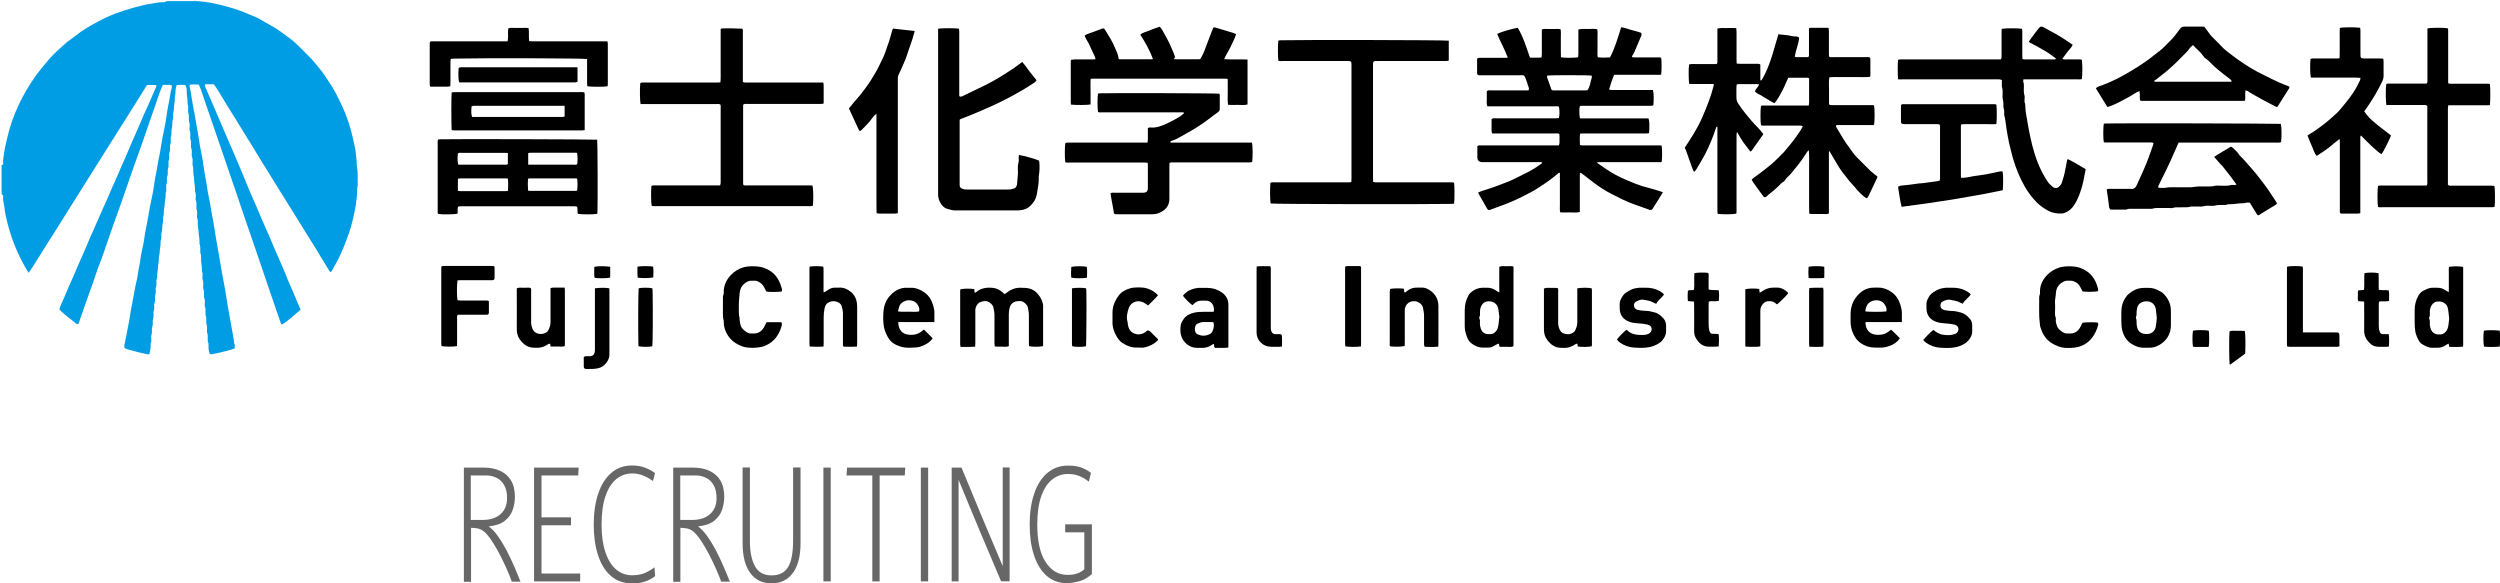
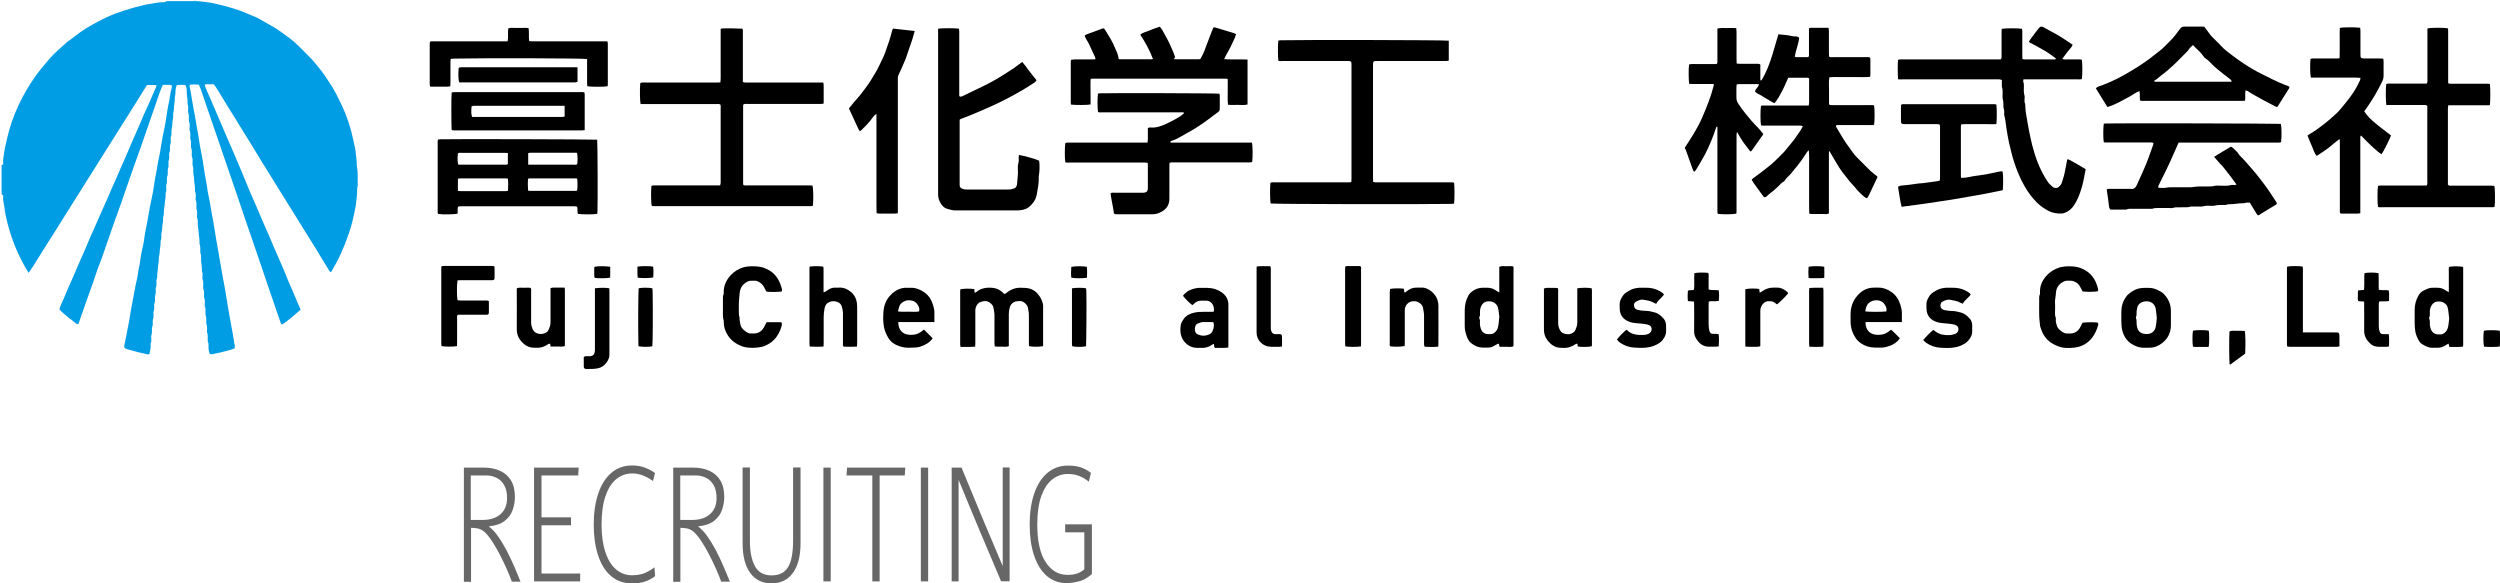
<svg xmlns="http://www.w3.org/2000/svg" id="_レイヤー_2" data-name="レイヤー 2" viewBox="0 0 188.09 43.89">
  <defs>
    <style>
      .cls-1 {
        fill: #000;
      }

      .cls-1, .cls-2, .cls-3 {
        stroke-width: 0px;
      }

      .cls-2 {
        fill: #676767;
      }

      .cls-3 {
        fill: #009ce4;
      }
    </style>
  </defs>
  <g id="_レイヤー_2-2" data-name="レイヤー 2">
    <g>
      <path class="cls-3" d="M14.6,0c.03.07.09.07.15.08.24.02.48.03.71.07.24.03.47.07.7.12.64.14,1.27.31,1.89.53.31.11.61.25.91.37.15.06.3.12.44.19.38.21.76.43,1.14.65.47.26.88.61,1.32.92.19.14.37.3.54.47.31.31.63.61.93.93.25.25.46.52.68.79.33.4.61.83.89,1.27.14.22.27.44.39.67.21.43.43.85.62,1.3.21.51.39,1.04.53,1.58.11.41.19.83.28,1.24.05.2.04.41.08.62.05.29.02.58.07.86.08.42.02.84.05,1.25-.08.27-.03.56-.07.83-.04.32-.06.65-.13.97-.12.62-.26,1.24-.47,1.84-.18.53-.38,1.04-.61,1.55-.21.48-.48.92-.74,1.39-.05-.05-.11-.07-.13-.12-.35-.58-.7-1.16-1.05-1.73-.21-.35-.43-.69-.65-1.04-.3-.49-.6-.98-.91-1.47-.21-.34-.42-.68-.63-1.01-.21-.34-.42-.68-.63-1.01-.21-.35-.43-.69-.64-1.04-.19-.3-.38-.61-.57-.91-.23-.37-.45-.75-.68-1.12-.21-.34-.42-.68-.63-1.02-.21-.35-.43-.69-.64-1.04-.19-.3-.38-.61-.57-.91-.23-.37-.45-.75-.68-1.12-.09-.14-.18-.29-.27-.43-.04-.06-.1-.12-.14-.18-.2,0-.39,0-.58,0-.03,0-.05.02-.1.03.01.05.03.09.04.14.02.05.03.1.05.14.21.49.43.98.64,1.48.24.57.49,1.13.73,1.7.24.56.48,1.12.72,1.67.24.56.48,1.11.71,1.67.18.44.36.88.54,1.32.15.35.31.69.46,1.04.15.35.29.7.44,1.04.15.35.31.69.46,1.04.15.35.29.7.44,1.04.08.18.16.36.24.55.27.62.55,1.24.79,1.87.09.22.2.44.29.66.14.34.28.68.43,1.02.08.18.16.36.24.55-.45.4-.9.78-1.37,1.11-.09,0-.11-.07-.14-.14-.29-.86-.59-1.73-.89-2.59-.28-.81-.55-1.62-.82-2.42-.31-.9-.62-1.8-.93-2.7-.28-.83-.56-1.65-.84-2.48-.28-.82-.56-1.63-.84-2.45-.28-.81-.55-1.62-.83-2.42-.28-.83-.56-1.65-.85-2.48-.04-.12-.1-.24-.15-.36-.23-.03-.45-.01-.68,0,0,.07-.03.13-.01.18.08.31.12.62.17.93.04.25.09.51.13.76.03.16.08.33.1.49.04.33.11.66.17.99.08.41.13.82.2,1.23.07.39.15.77.22,1.16.05.29.09.59.13.88.02.12.04.23.06.35.08.36.13.72.18,1.08.04.26.11.52.16.78.05.28.09.57.14.85.03.18.07.35.1.52.05.28.1.57.14.85.03.17.05.33.08.5.05.3.11.6.16.9.06.37.13.74.19,1.11.04.21.07.43.11.64.07.39.15.78.22,1.17.05.28.1.57.14.85.03.17.05.33.08.5.05.3.1.6.16.9.07.39.14.78.21,1.17.03.18.06.35.09.53,0,.06,0,.12.03.18.04.11.03.21.02.34-.14.05-.28.11-.42.14-.42.12-.84.22-1.27.3-.06.01-.12,0-.18-.01-.08-.19-.11-.38-.1-.59,0-.11.01-.22-.04-.32-.03-.06-.02-.14-.02-.21,0-.17.02-.34-.05-.5-.02-.05,0-.12,0-.18,0-.16.01-.32-.05-.47-.03-.07,0-.16-.01-.24,0-.14.01-.28-.05-.41-.02-.05-.01-.12-.01-.18,0-.17.02-.34-.05-.5-.02-.05,0-.12,0-.18,0-.16.02-.32-.05-.47-.03-.06,0-.14-.01-.21,0-.15.02-.3-.05-.44-.03-.06-.01-.14-.01-.21,0-.18.02-.36-.05-.53-.03-.06,0-.14,0-.21,0-.12.02-.24-.04-.35,0-.02-.01-.04-.01-.06.03-.32-.08-.63-.06-.95,0-.13.02-.26-.05-.38-.02-.03-.01-.08-.01-.12,0-.2.02-.4-.06-.59.03-.32-.07-.63-.07-.95,0-.1-.03-.2-.04-.29,0-.07-.02-.14-.02-.21,0-.17.02-.34-.05-.5-.03-.06,0-.14,0-.21,0-.15.02-.3-.05-.44-.02-.04,0-.1,0-.15,0-.18.02-.36-.05-.53-.03-.07,0-.16,0-.24,0-.13.02-.26-.05-.38,0-.02-.01-.04-.01-.06.03-.32-.07-.63-.07-.95,0-.1-.03-.2-.04-.29,0-.07-.02-.14-.02-.21,0-.17.02-.34-.05-.5-.02-.05,0-.12,0-.18,0-.16.02-.32-.05-.47-.03-.06,0-.14-.01-.21,0-.15.02-.3-.05-.44-.02-.05-.01-.12-.01-.18,0-.17.02-.34-.05-.5-.02-.05,0-.12,0-.18,0-.16.01-.32-.05-.47-.03-.06,0-.14,0-.21,0-.15.02-.3-.05-.44-.02-.05,0-.12-.01-.18,0-.17.01-.34-.05-.5-.03-.08,0-.18,0-.27,0-.12.01-.24-.04-.35,0-.02-.01-.04-.01-.06.03-.32-.08-.63-.06-.95,0-.15-.02-.3-.11-.44-.21-.03-.43-.01-.64,0-.08.21-.11.4-.1.6,0,.08-.02.16-.03.24,0,.03-.03.06-.02.09.03.29-.07.57-.07.86,0,.09-.02.18-.03.26,0,.03-.02.06-.02.09.03.3-.08.59-.07.89,0,.07-.02.14-.03.21,0,.07-.03.14-.03.21,0,.16.02.32-.05.47-.02.04,0,.1,0,.15,0,.15.01.3-.05.44-.02.05,0,.12-.01.18,0,.14.02.28-.05.41-.02.04-.01.1-.01.15,0,.16.02.32-.05.47-.02.04,0,.1,0,.15,0,.15.01.3-.05.44-.02.05,0,.12-.01.18,0,.14.02.28-.05.41-.02.04-.01.1-.01.15,0,.16.01.32-.05.47-.02.06,0,.14,0,.21,0,.12.02.24-.04.35,0,.02-.01.04-.01.06.03.29-.07.57-.07.86,0,.09-.02.18-.04.26,0,.05-.02.1-.02.15,0,.18.01.36-.06.53.03.29-.07.57-.07.86,0,.09-.02.18-.04.26,0,.05-.02.1-.02.15,0,.18.02.36-.06.53.03.29-.07.57-.07.86,0,.09-.02.18-.04.26,0,.03-.02.06-.02.09.03.28-.07.55-.07.83,0,.15-.04.29-.05.44-.01.14.02.28-.05.41-.02.04-.01.1-.01.15,0,.16.02.32-.05.47-.02.04,0,.1,0,.15,0,.15.01.3-.05.44-.02.05,0,.12-.01.18,0,.14.02.28-.05.41-.02.04-.01.1-.01.15,0,.16.02.32-.05.47-.02.04,0,.1,0,.15,0,.15.01.3-.05.44-.02.05,0,.12-.01.18,0,.14.02.28-.05.41-.02.04-.01.1-.01.15,0,.16.01.32-.05.47-.02.06,0,.14,0,.21,0,.12.02.24-.04.35-.02.03-.02.08-.01.12.02.24-.04.47-.09.72-.03,0-.07.02-.11.02-.53-.11-1.06-.24-1.58-.4-.2-.06-.23-.13-.19-.33.06-.27.11-.54.17-.81.06-.3.1-.6.17-.9.06-.28.09-.57.14-.85.02-.11.04-.21.06-.32.08-.45.18-.89.25-1.34.06-.37.18-.73.22-1.1.05-.39.16-.78.2-1.17.04-.37.15-.74.22-1.1.05-.28.08-.57.13-.85.04-.23.09-.47.14-.7.06-.3.11-.6.16-.9.02-.12.04-.23.06-.35.08-.37.16-.73.23-1.1.05-.28.09-.57.13-.85.02-.12.04-.23.06-.35.06-.33.14-.66.18-.99.03-.23.1-.46.14-.7.05-.29.1-.58.15-.88.02-.12.04-.23.06-.35.07-.37.16-.73.22-1.1.05-.28.09-.57.13-.85.02-.12.04-.23.06-.35.07-.33.14-.66.18-.99.02-.15.07-.29.1-.43.01-.06,0-.12,0-.19-.22-.06-.44-.02-.67-.03-.07.17-.15.33-.21.5-.22.64-.44,1.28-.66,1.91-.24.7-.49,1.41-.73,2.11-.23.66-.47,1.31-.7,1.96-.27.77-.53,1.54-.8,2.31-.23.66-.47,1.31-.7,1.96-.27.77-.53,1.54-.8,2.31-.1.28-.22.55-.32.83-.1.29-.19.58-.29.87-.2.57-.41,1.14-.61,1.71-.18.51-.35,1.01-.53,1.52-.09.03-.17-.02-.22-.07-.21-.19-.46-.34-.68-.54-.18-.16-.37-.3-.53-.49.03-.1.05-.2.09-.29.09-.22.2-.44.29-.65.1-.23.19-.46.29-.69.1-.22.2-.44.29-.65.19-.44.38-.88.57-1.32.09-.21.19-.42.28-.63.19-.43.37-.86.55-1.29.1-.22.2-.44.29-.65.2-.46.41-.93.61-1.39.1-.23.21-.45.31-.68.1-.22.18-.44.28-.66.1-.24.21-.47.32-.71.18-.41.35-.82.53-1.23.1-.22.2-.43.29-.65.19-.43.37-.86.55-1.29.1-.22.2-.43.29-.65.18-.42.36-.84.54-1.26.1-.23.21-.45.31-.68.21-.47.41-.95.62-1.42,0-.01,0-.04,0-.06-.02,0-.05-.03-.08-.03-.21,0-.42,0-.63,0-.28.45-.55.89-.83,1.33-.34.54-.68,1.08-1.02,1.62s-.68,1.08-1.02,1.62-.68,1.08-1.02,1.62c-.34.55-.69,1.1-1.03,1.64-.34.54-.68,1.08-1.02,1.62-.41.65-.81,1.3-1.22,1.95-.19.29-.38.58-.56.88-.29.46-.58.93-.87,1.39-.09.15-.2.29-.32.46-.1-.17-.19-.31-.27-.45-.11-.19-.21-.38-.31-.58-.09-.19-.18-.38-.27-.57-.07-.15-.14-.31-.2-.47-.24-.63-.45-1.27-.6-1.93-.06-.27-.13-.54-.15-.82-.02-.21-.08-.41-.11-.61-.02-.11,0-.22,0-.33,0-.09-.05-.12-.12-.14v-2.22c.1.02.13-.03.12-.11-.03-.27.04-.54.07-.8.05-.37.15-.74.23-1.1.19-.85.48-1.68.85-2.47.35-.75.76-1.46,1.24-2.14.33-.47.71-.91,1.08-1.35.4-.46.87-.85,1.32-1.26.01-.01.03-.03.05-.04.2-.15.41-.28.6-.44.52-.43,1.1-.75,1.69-1.07.46-.25.93-.46,1.41-.64.41-.15.83-.28,1.25-.4.47-.13.93-.25,1.42-.32.28-.04.56-.11.85-.1.05,0,.1,0,.15-.02.02,0,.04-.04.05-.06.74,0,1.48,0,2.22,0Z" />
-       <path class="cls-1" d="M118.9,8.91c.87,0,1.73,0,2.59,0,.85,0,1.7,0,2.54,0,.07.2.08.59.04,1.1-.05.01-.1.03-.16.03-.09,0-.18,0-.27,0-1.47,0-2.94,0-4.42,0-.11,0-.22,0-.34.01-.04.29-.02.57-.01.86.07.01.12.02.18.03.09,0,.18,0,.27,0,1.78,0,3.57,0,5.35,0,.12,0,.24-.02.35.03.04.26.04.95,0,1.21-.1.04-.21.02-.32.02-1.41,0-2.82,0-4.24,0-.09,0-.19-.02-.32.04.14.1.25.17.36.25.47.33.94.63,1.46.87.67.3,1.34.6,2.06.77.33.08.65.19.97.29.04.01.07.03.12.05-.1.16-.18.3-.27.44-.14.23-.29.45-.43.68-.03.04-.05.09-.08.13-.06.08-.14.1-.24.06-.41-.15-.82-.29-1.23-.44-.55-.2-1.08-.47-1.6-.74-.5-.25-.96-.56-1.41-.9-.31-.23-.61-.47-.91-.7-.1.02-.08.09-.08.15,0,.51,0,1.02,0,1.53,0,.33,0,.66,0,.99v.28c-.26.07-.51.03-.76.03-.24,0-.48.02-.72-.01-.04-.18-.02-.35-.02-.52,0-.16,0-.32,0-.48v-.99c0-.17,0-.34,0-.51,0-.16,0-.31,0-.47-.04,0-.07,0-.08,0-.48.42-1,.78-1.54,1.13-.4.26-.83.48-1.26.69-.58.29-1.18.54-1.79.75-.19.07-.37.14-.56.21-.14.05-.18.03-.25-.09-.22-.38-.44-.76-.65-1.14,0-.01,0-.04,0-.08.08-.03.17-.07.26-.1.39-.13.78-.24,1.16-.39.49-.19.99-.36,1.46-.61.29-.15.59-.29.88-.44.36-.19.7-.41,1.03-.65,0,0,0-.02.01-.04-.02-.01-.05-.03-.07-.04-.09,0-.18,0-.27,0-1.38,0-2.76,0-4.15,0q-.39,0-.39-.38c0-.28,0-.56,0-.83.12-.08.23-.05.34-.05.98,0,1.96,0,2.94,0,.84,0,1.68,0,2.52,0h.33c.08-.15.04-.31.05-.45,0-.14.01-.28-.01-.41-.12-.07-.23-.04-.34-.04-1.45,0-2.9,0-4.36,0-.12,0-.24,0-.36,0-.07-.19-.03-.37-.04-.55,0-.18,0-.36,0-.53.12-.09.23-.06.34-.06,1.15,0,2.3,0,3.45,0,.34,0,.68,0,1.02,0,.09,0,.18-.01.26-.02.05-.25.05-.59,0-.85-.1-.06-.21-.03-.32-.03-1.14,0-2.28,0-3.42,0-.45,0-.9,0-1.35,0h-.3c-.08-.2-.03-.39-.04-.58,0-.19,0-.38,0-.56.11-.1.23-.06.33-.06.83,0,1.66,0,2.49,0,.11,0,.22,0,.31,0,.1-.15-.01-.27-.04-.39-.03-.13-.07-.25-.12-.37-.05-.12-.06-.25-.18-.36-.09-.04-.2-.02-.31-.02-.93,0-1.86,0-2.79,0-.09,0-.18,0-.27,0-.09,0-.15-.06-.15-.16,0-.37,0-.74,0-1.09.09-.08.19-.06.28-.06.57,0,1.14,0,1.71,0,.1,0,.2,0,.32-.01-.23-.63-.56-1.19-.8-1.79.24-.13,1.06-.38,1.55-.46.42.7.65,1.48.92,2.25.22,0,.42,0,.62,0,.08,0,.16-.01.25-.02,0-.09.02-.17.02-.24,0-.52,0-1.04,0-1.56,0-.1,0-.2,0-.3.17-.07.33-.04.49-.04.15,0,.3,0,.45,0,.16,0,.32-.02.47.02.04.2.02.38.02.56,0,.17,0,.34,0,.51,0,.18,0,.36,0,.54,0,.17,0,.34.01.5.25.05.99.05,1.29,0,0-.07.02-.15.02-.23,0-.52,0-1.04,0-1.56v-.3c.25-.07.49-.04.73-.04.23,0,.46-.03.69.02.04.19.02.37.02.54,0,.17,0,.34,0,.51,0,.18,0,.36,0,.54,0,.17-.02.34.02.52.31.04.6.02.92.01.38-.72.59-1.49.84-2.27.28.04.53.14.78.21.25.07.5.12.74.22,0,.08.02.14,0,.19-.12.29-.25.59-.37.88-.1.23-.18.46-.33.67,0,.01,0,.04,0,.08.06,0,.13.02.19.02.57,0,1.14,0,1.71,0,.1,0,.2-.02.29.03.04.24.04.99,0,1.26-.1.03-.21.02-.32.02-.96,0-1.92,0-2.88,0-.11,0-.22,0-.34,0-.16.37-.27.74-.38,1.11.23.06.45.02.67.03.22,0,.44,0,.66,0h.66c.22,0,.44,0,.66,0,.22,0,.44,0,.65,0,.06.21.08.71.03,1.16-.05,0-.11.03-.16.03-.09,0-.18,0-.27,0-1.59,0-3.18,0-4.78,0-.11,0-.22-.01-.32.02-.05.23-.05.55,0,.88ZM116.4,5.69s-.01.1,0,.14c.1.29.2.58.31.87.02.06.07.1.14.1.06,0,.12,0,.18,0,.73,0,1.46,0,2.19,0,.07,0,.14,0,.21-.01.22-.29.22-.64.33-.96.01-.04,0-.1-.01-.14-.23-.04-3.03-.05-3.34,0Z" />
      <path class="cls-1" d="M132.04,6.88c.04-.2.25-.31.3-.53-.14-.04-.28-.02-.42-.02-.14,0-.28,0-.42,0-.14,0-.28,0-.42,0-.14,0-.28-.02-.42.03,0,.08-.02.15-.02.22,0,.25,0,.5,0,.75,0,.17.04.32.13.45.17.27.36.53.56.77.29.36.58.71.91,1.03.15.15.28.33.43.51-.29.42-.59.84-.89,1.26-.02.02-.05.03-.09.05-.18-.24-.37-.47-.54-.71-.16-.23-.3-.48-.46-.76-.05.11-.03.19-.04.26,0,.08,0,.16,0,.24v4.93c0,.08,0,.16,0,.24,0,.08,0,.16,0,.24,0,.08,0,.16-.01.23-.22.06-.99.07-1.4.02-.01-.05-.03-.11-.03-.16,0-.09,0-.18,0-.27,0-1.93,0-3.87,0-5.8,0-.11,0-.22,0-.33-.1,0-.1.06-.11.11-.23.69-.5,1.36-.84,2.01-.2.37-.42.72-.63,1.08-.04.07-.1.12-.14.19-.1-.03-.11-.11-.14-.19-.17-.47-.33-.93-.5-1.4-.02-.07-.06-.13-.1-.21.48-.73.97-1.47,1.32-2.29.35-.8.67-1.61.88-2.46-.05-.08-.13-.05-.19-.05-.46,0-.92,0-1.38,0-.1,0-.2,0-.29-.01-.05-.24-.06-1.17-.01-1.46.22-.06.45-.02.68-.03.24,0,.48,0,.72,0h.67c.09-.1.06-.19.06-.28,0-.68,0-1.36,0-2.04,0-.11,0-.22,0-.35.25-.07.49-.03.72-.04.23,0,.46-.02.7.01,0,.1.02.19.02.28,0,.69,0,1.38,0,2.07,0,.1,0,.2.01.31.09,0,.17.02.24.02.41,0,.82,0,1.23,0,.1,0,.2-.02.31.05,0,.39,0,.8,0,1.19.07.03.09,0,.11-.04.35-.57.58-1.2.78-1.83.16-.52.31-1.04.47-1.59.16.02.33.03.51.05.18.02.36.04.53.09.17.05.37-.04.52.12-.04.48-.25.92-.33,1.42.03.01.06.04.1.04.31,0,.62,0,.91,0,.08-.08.06-.16.06-.24,0-.54,0-1.08,0-1.62,0-.1,0-.2,0-.3.05-.02.08-.05.12-.05.43,0,.86,0,1.29,0,.02,0,.04.02.07.03,0,.07.02.14.02.22,0,.54,0,1.08,0,1.62,0,.1,0,.2.01.3.11.06.22.04.33.04.81,0,1.62,0,2.43,0,.11,0,.22-.03.33.04,0,.04.02.07.02.11,0,.41,0,.82,0,1.23,0,.03-.02.06-.03.1-.34.04-.68.01-1.01.02-.34,0-.68,0-1.02,0-.34,0-.68-.02-1.03.02-.05.34-.02.68-.02,1.02,0,.34,0,.68,0,1.02.12.07.23.05.34.05.91,0,1.82,0,2.73,0,.11,0,.22-.02.32.03.05.24.05,1.16,0,1.44-.09.05-.19.03-.29.03-.75,0-1.5,0-2.25,0-.1,0-.2,0-.29,0-.07.09-.02.15.02.21.14.24.29.48.43.72.22.38.49.72.74,1.08.1.14.2.27.32.39.35.36.7.71,1.06,1.06.16.15.34.27.5.4,0,.03.02.05.01.07-.22.47-.44.94-.67,1.41-.03.06-.07.11-.11.17-.16-.06-.27-.15-.38-.26-.13-.14-.28-.26-.4-.41-.21-.27-.46-.5-.66-.77-.24-.31-.49-.6-.69-.93-.2-.32-.38-.65-.58-.98-.04-.07-.08-.13-.11-.19-.03,0-.04,0-.05.02,0,0,0,.02,0,.03,0,0,0,.02,0,.03,0,.02,0,.04,0,.06,0,1.48,0,2.96,0,4.45,0,0,0,.02,0,.03,0,0,0,.02,0,.03,0,0,0,.02-.03.05-.14.05-.3.02-.45.02-.17,0-.34,0-.51,0-.16,0-.32.02-.49-.03-.02-.41,0-.8-.01-1.2,0-.39,0-.78,0-1.17s0-.8,0-1.2c0-.39.02-.77-.02-1.2-.06.06-.11.09-.13.13-.23.36-.47.72-.74,1.05-.17.21-.34.41-.51.62-.14.17-.33.29-.44.49-.02.03-.05.07-.08.08-.15.07-.25.2-.36.31-.24.24-.5.46-.77.66-.06.04-.1.1-.15.14-.1.08-.18.08-.25-.02-.06-.08-.12-.16-.18-.24-.2-.27-.39-.55-.59-.82-.04-.06-.06-.12-.1-.19.07-.06.12-.12.19-.16.3-.21.59-.44.88-.66.48-.36.9-.78,1.32-1.21.2-.21.36-.45.55-.66.25-.29.46-.6.67-.91.09-.13.16-.27.24-.41-.11-.07-.21-.05-.31-.05-.84,0-1.68,0-2.52,0-.11,0-.22.02-.32-.03-.05-.26-.05-1.19,0-1.45.1-.05.21-.03.32-.03.98,0,1.96,0,2.94,0,.11,0,.22,0,.33,0,.06-.24.02-.47.03-.7,0-.22,0-.44,0-.66s0-.46,0-.68c-.04-.02-.07-.04-.09-.05-.09,0-.18,0-.27,0-.4,0-.8,0-1.21,0-.16.33-.28.66-.45.98-.17.31-.33.64-.58.93-.17-.05-.32-.18-.48-.26-.18-.09-.34-.21-.51-.31-.17-.09-.34-.16-.48-.3Z" />
      <path class="cls-1" d="M54.18,7.86c-.1-.06-.22-.03-.32-.03-1.12,0-2.24,0-3.36,0-.66,0-1.32,0-1.98,0-.11,0-.22,0-.32,0-.06-.21-.07-1.14-.03-1.57.08-.07.19-.05.29-.05.68,0,1.36,0,2.04,0,1.12,0,2.24,0,3.36,0,.11,0,.22,0,.34-.01.04-.36.01-.7.02-1.03,0-.33,0-.66,0-.99s0-.68,0-1.02c0-.33,0-.66,0-.99.05-.01.09-.03.13-.03.24-.02,1.32,0,1.51.02.05.09.03.21.03.31,0,1.12,0,2.24,0,3.36,0,.11,0,.22,0,.34.07.02.12.04.18.04.09,0,.18,0,.27,0,1.74,0,3.48,0,5.23,0,.12,0,.24,0,.37,0,.05.18.02.35.03.52,0,.18,0,.36,0,.54,0,.17,0,.34,0,.52-.07.01-.13.03-.18.03-.2,0-.4,0-.6,0-1.63,0-3.26,0-4.9,0-.12,0-.24-.02-.35.03-.01.04-.03.06-.03.09,0,1.96,0,3.92,0,5.89,0,.03.01.06.02.09.1.05.21.03.32.03,1.2,0,2.4,0,3.6,0,.34,0,.68,0,1.02,0,.09,0,.18,0,.26.01.06.21.08,1.01.03,1.52-.05.01-.1.03-.16.03-.08,0-.16,0-.24,0-3.78,0-7.57,0-11.35,0-.13,0-.26.01-.38-.02-.05-.21-.06-1.18-.02-1.5.11-.06.23-.04.35-.04,1.48,0,2.96,0,4.45,0,.12,0,.24,0,.37,0,.01-.07.03-.13.04-.18,0-.27,0-.54,0-.81,0-1.59,0-3.18,0-4.78,0-.11.02-.22-.03-.33Z" />
      <path class="cls-1" d="M109,3.06v1.5c-.06.01-.12.02-.18.03-.09,0-.18,0-.27,0-1.62,0-3.24,0-4.87,0-.38,0-.38,0-.38.38,0,2.8,0,5.61,0,8.41,0,.1,0,.2.01.31.07,0,.13.02.18.03.26,0,.52,0,.78,0,1.59,0,3.18,0,4.78,0,.12,0,.24-.02.35.03.04.28.04,1.33,0,1.57-.06,0-.13.01-.2.02-2.22.04-13.29.02-13.6-.03-.05-.2-.06-1.18-.02-1.55.1-.07.21-.04.32-.04.79,0,1.58,0,2.37,0,1.02,0,2.04,0,3.06,0,.11,0,.22.01.34-.03,0-.08.01-.16.01-.24,0-2.84,0-5.69,0-8.53,0-.03,0-.06,0-.09,0-.2-.04-.24-.25-.24-.08,0-.16,0-.24,0-1.55,0-3.1,0-4.66,0-.12,0-.24.02-.35-.02-.05-.28-.04-1.27,0-1.52.05,0,.11-.02.17-.02,1.56-.04,12.31-.02,12.64.03Z" />
      <path class="cls-1" d="M142.8,5.94c-.03-.36-.03-1.21,0-1.44.04,0,.09-.02.14-.03.09,0,.18,0,.27,0,2.32,0,4.65,0,6.97,0,.12,0,.24,0,.34,0,.09-.08.07-.17.07-.24,0-.59,0-1.18,0-1.77,0-.1,0-.19.01-.29.24-.05,1.23-.06,1.53,0,0,.07.02.15.02.22,0,.58,0,1.16,0,1.74,0,.1,0,.2.01.31.06.01.1.03.15.03.75,0,1.5,0,2.25,0,.04,0,.07-.01.1-.02,0-.02.01-.03.01-.04,0,0,0-.02-.01-.03-.26-.18-.51-.38-.78-.54-.4-.24-.82-.45-1.24-.68.09-.2.25-.36.37-.54.11-.16.24-.31.36-.47.12-.16.2-.19.38-.1.16.08.31.18.47.26.59.3,1.15.66,1.72,1.06-.06.14-.15.25-.25.36-.09.1-.18.22-.26.33-.09.12-.17.23-.27.37.13.06.25.04.37.04.13,0,.26,0,.39,0,.12,0,.24,0,.36,0,.12,0,.24-.02.35.03.05.25.05,1.17,0,1.45-.1.03-.21.02-.32.02-1.24,0-2.48,0-3.72,0-.11,0-.22,0-.35,0,0,.07-.04.13-.02.18.05.11.05.21.05.32,0,.25-.03.5.05.74.02.07,0,.16,0,.24,0,.12-.02.24.04.35.01.02.01.06.01.09.02.24.02.48.07.71.08.42.13.84.22,1.26.08.35.14.7.23,1.04.12.45.25.9.42,1.33.21.52.46,1.02.78,1.48.1.14.23.25.36.36.09.08.3.1.39.03.12-.09.23-.2.28-.34.11-.32.2-.64.26-.98.05-.26.1-.52.15-.78.03,0,.07-.02.09-.01.44.22.87.48,1.3.74-.12.58-.2,1.17-.41,1.73-.12.34-.26.67-.46.97-.18.28-.42.48-.73.59-.05.02-.09.03-.14.04-.37.02-.73-.02-1.07-.2-.32-.17-.61-.37-.87-.63-.37-.37-.67-.78-.93-1.24-.36-.63-.62-1.29-.83-1.97-.13-.42-.22-.86-.33-1.29-.08-.35-.13-.7-.19-1.05-.06-.34-.07-.69-.17-1.02-.02-.06,0-.12,0-.18,0-.11,0-.22-.04-.32-.02-.05-.02-.12-.02-.18,0-.18,0-.35-.05-.53-.04-.15,0-.32-.01-.48,0-.13,0-.26-.04-.38-.03-.06-.01-.14-.02-.21,0-.12,0-.24,0-.37-.07-.01-.13-.03-.19-.04-.09,0-.18,0-.27,0-2.34,0-4.69,0-7.03,0-.12,0-.24.02-.37-.03Z" />
      <path class="cls-1" d="M87.99,12.25c0,.1-.01.2-.01.29,0,.8,0,1.6,0,2.4,0,.4-.15.71-.49.93-.25.16-.51.26-.81.25-.83,0-1.66,0-2.49,0-.04,0-.08,0-.12,0-.26,0-.26-.01-.29-.26-.04-.27-.1-.54-.15-.82-.03-.16-.05-.33-.08-.49.1-.08.2-.05.3-.05.66,0,1.32,0,1.98,0,.07,0,.14,0,.21,0,.21-.01.31-.11.32-.31,0-.03,0-.06,0-.09,0-.55,0-1.1,0-1.65,0-.06,0-.12-.01-.19-.06-.01-.11-.03-.17-.03-.09,0-.18,0-.27,0-1.8,0-3.6,0-5.41,0-.12,0-.24.02-.35-.02-.05-.23-.05-1.17,0-1.44.09-.06.19-.04.29-.04.67,0,1.34,0,2.01,0,1.18,0,2.36,0,3.54,0h.34c.01-.08.03-.15.03-.22,0-.29,0-.58,0-.88.07-.02.13-.05.18-.04.49.05.92-.14,1.34-.34.28-.13.55-.28.82-.44.13-.07.24-.18.36-.27.01,0,0-.04.01-.05-.02-.05-.06-.04-.1-.04-.09,0-.18,0-.27,0-1.91,0-3.82,0-5.74,0-.12,0-.24.02-.35-.02-.05-.26-.05-1.14,0-1.39.04,0,.09-.02.14-.02.8-.03,8.73-.01,8.99.03,0,.03.02.07.03.1,0,.34,0,.68,0,1.02,0,.1-.02.18-.1.24-.32.24-.63.48-.95.71-.45.32-.92.63-1.41.89-.38.21-.75.46-1.17.59-.04.01-.07.04-.09.06,0,.07.05.07.08.07.09,0,.18,0,.27,0,1.81,0,3.62,0,5.44,0,.12,0,.24,0,.35,0,.06.22.07,1.05.02,1.46-.05,0-.11.02-.16.03-.09,0-.18,0-.27,0-1.8,0-3.6,0-5.41,0-.12,0-.24-.02-.37.03Z" />
      <path class="cls-1" d="M163.92,10.71c-.14.3-.26.57-.38.85-.34.81-.74,1.59-1.13,2.38-.02.04-.03.09-.05.14.04.02.06.05.08.05.16,0,.32.02.48,0,.13-.03.26-.04.38-.04.51,0,1.02,0,1.53,0,.11,0,.22-.03.32-.04.08,0,.16-.02.24-.02.23,0,.46,0,.69,0,.19,0,.38,0,.56-.05.12-.04.26,0,.39-.01.28-.01.56.04.83-.05.07-.02.16,0,.24,0,.05,0,.09-.01.17-.03-.14-.2-.27-.38-.4-.55-.21-.28-.43-.55-.64-.82-.05-.06-.11-.11-.17-.17-.16-.18-.31-.36-.48-.55.43-.26.84-.53,1.27-.77.06.04.11.06.15.1.16.17.35.3.46.51.03.05.08.09.12.13.33.32.61.68.92,1.02.34.39.65.81.96,1.22.28.38.53.79.8,1.19.02.03.03.07.05.11-.03.03-.05.07-.08.09-.39.24-.78.48-1.17.71-.03.02-.05.04-.07.06-.07.04-.13.04-.18-.03-.06-.09-.12-.19-.17-.28-.12-.2-.25-.41-.37-.61-.11,0-.2-.02-.28,0-.16.06-.32.04-.47.05-.18.01-.35.04-.53.06-.17.01-.34-.02-.5.05-.08.03-.18,0-.27.01-.2,0-.39,0-.59.05-.15.04-.32,0-.48.01-.13,0-.26,0-.38.04-.09.03-.2.02-.3.02-.16,0-.32,0-.48,0-.05,0-.1-.01-.15,0-.26.09-.54.04-.8.06-.2,0-.4-.02-.59.05-.06.02-.14,0-.21,0-.29,0-.58,0-.87,0-.13,0-.26,0-.38.04-.07.03-.16.02-.24.02-.46,0-.92,0-1.38,0-.12,0-.24-.01-.35.04-.03.02-.08.02-.12.02-.37,0-.74,0-1.12,0-.04-.06-.09-.12-.1-.18-.03-.2-.05-.39-.07-.59-.03-.24-.07-.49-.11-.73.06-.08.15-.06.22-.06.48,0,.96,0,1.44,0,.04,0,.08,0,.12,0,.26.04.4-.08.5-.32.3-.69.64-1.37.89-2.08.11-.3.22-.6.32-.9.02-.04.02-.09.03-.15-.12-.06-.23-.04-.33-.04-1.03,0-2.06,0-3.09,0-.11,0-.22.01-.32-.02-.05-.24-.05-1.12,0-1.39.04,0,.09-.02.14-.02.76-.03,12.94,0,13.18.03.06.2.07.94.02,1.38-.05,0-.11.03-.16.03-.09,0-.18,0-.27,0-2.29,0-4.59,0-6.88,0-.12,0-.24,0-.37,0Z" />
      <path class="cls-1" d="M44.93,10.5c.03.27.05,4.59.02,5.45,0,.05-.01.1-.02.14-.25.05-1.18.05-1.45,0-.07-.17,0-.35-.06-.54-.05,0-.1-.02-.16-.03-.07,0-.14,0-.21,0-2.74,0-5.48,0-8.23,0-.12,0-.24-.01-.36.03-.06.18,0,.36-.04.53-.21.05-1.06.07-1.44.02-.07-.06-.05-.15-.05-.22,0-.63,0-1.26,0-1.89,0-1.05,0-2.1,0-3.15,0-.11-.02-.22.03-.34.05,0,.1-.02.15-.02.79-.03,11.54,0,11.82.03ZM34.45,14.36c.07,0,.12.02.17.02,1.15,0,2.3,0,3.45,0,.05,0,.09-.02.15-.03.01-.31.03-.61-.01-.91-.06,0-.11-.02-.16-.02-1.14,0-2.28,0-3.42,0-.06,0-.11.02-.18.03v.9ZM43.42,13.45s-.05-.03-.08-.03c-1.17,0-2.34,0-3.51,0-.03,0-.05.02-.1.03-.03.29-.02.59,0,.88.04.02.07.03.1.03,1.17,0,2.34,0,3.51,0,.03,0,.05-.02.08-.03.04-.25.04-.64,0-.9ZM38.21,11.51c-.12,0-.21-.01-.3-.01-.32,0-.64,0-.96,0-.74,0-1.48,0-2.22,0-.1,0-.2-.03-.28.05-.04.38-.03.63.03.84.08,0,.17,0,.26,0,.26,0,.52,0,.78,0,.8,0,1.6,0,2.4,0,.1,0,.2.03.29-.05v-.83ZM39.74,12.39c.14,0,.25,0,.35,0,1.01,0,2.02,0,3.03,0,.11,0,.22.03.31-.04.04-.37.03-.63-.02-.85-.04,0-.09-.01-.14-.01-1.12,0-2.24,0-3.36,0-.06,0-.11.02-.17.03v.86Z" />
      <path class="cls-1" d="M70.55,2.16c.33-.05,1.37-.05,1.6,0,.04.27.01.55.02.83,0,.29,0,.58,0,.87v3.37c.1.08.18.03.25,0,.57-.27,1.13-.54,1.7-.82.76-.37,1.47-.83,2.18-1.3.2-.14.4-.29.61-.45.2.23.36.46.53.69.17.23.36.45.55.69-.05.05-.08.11-.13.15-.48.32-.97.62-1.48.9-.45.25-.92.49-1.38.71-.48.22-.96.44-1.44.64-.41.17-.82.35-1.25.5-.04.01-.07.04-.11.07,0,.07,0,.13,0,.2,0,1.53,0,3.06,0,4.6,0,.04,0,.08,0,.12,0,.14.07.22.2.27.12.05.25.06.38.06.52,0,1.04,0,1.56,0,.47,0,.94,0,1.41,0,.15,0,.3,0,.44-.05.07-.03.16-.03.21-.09.06-.08.11-.16.12-.27.02-.38.09-.75.06-1.13-.01-.17,0-.33.05-.5.04-.12,0-.26.01-.39,0-.06.01-.12.02-.17.41.06,1.32.32,1.52.43.05.32.04.81-.02,1.1,0,.03-.01.06-.01.09.01.28-.01.56-.06.83-.07.35-.07.71-.28,1.02-.17.25-.36.48-.65.59-.2.08-.42.11-.64.11-1.32,0-2.64,0-3.96,0-.2,0-.4,0-.6,0-.26.02-.49-.06-.73-.13-.21-.07-.35-.23-.46-.41-.12-.2-.19-.41-.19-.65,0-4.06,0-8.13,0-12.19,0-.09,0-.18,0-.28Z" />
      <path class="cls-1" d="M178.93,13.99c.1-.05.21-.03.32-.03,1,0,2,0,3,0,.11,0,.22,0,.32,0,.08-.11.05-.21.05-.31,0-.9,0-1.8,0-2.7v-2.67c0-.11,0-.22,0-.31-.1-.1-.21-.07-.3-.07-.82,0-1.64,0-2.46,0-.11,0-.22,0-.32,0-.05-.23-.06-1.28-.01-1.57.1-.06.21-.04.32-.04.8,0,1.6,0,2.4,0,.11,0,.22,0,.32,0,.09-.11.06-.23.06-.33,0-1.17,0-2.34,0-3.51,0-.11-.02-.22.02-.32.24-.05,1.22-.06,1.51,0,.04.1.03.21.03.32,0,1.16,0,2.32,0,3.48,0,.11,0,.22,0,.33.11.06.22.04.33.04.83,0,1.66,0,2.49,0,.11,0,.22-.02.32.03.04.24.04,1.29,0,1.57-.1.03-.21.02-.32.02-.82,0-1.64,0-2.46,0-.11,0-.22,0-.35,0-.01.09-.03.17-.03.24,0,.57,0,1.14,0,1.71,0,1.24,0,2.48,0,3.72v.31c.1.1.21.07.3.07.73,0,1.46,0,2.19,0,.27,0,.54,0,.81,0,.07,0,.14.01.2.02.05.23.06,1.23.01,1.58-.05,0-.11.02-.16.02-.06,0-.12,0-.18,0-2.69,0-5.39,0-8.08,0-.12,0-.24.02-.35-.02-.05-.26-.05-1.32,0-1.57Z" />
      <path class="cls-1" d="M171.29,8.05c-.08-.04-.17-.07-.25-.12-.47-.24-.94-.49-1.39-.75-.19-.11-.38-.21-.56-.34-.04-.03-.09-.02-.15-.04-.04.26,0,.51-.03.77-.05,0-.09.02-.13.02-2.58,0-5.16,0-7.72,0-.09-.08-.06-.17-.07-.25,0-.16.01-.31-.02-.49-.3.11-.53.3-.79.44-.27.13-.52.29-.79.42-.27.13-.54.26-.84.34-.29-.47-.58-.93-.87-1.41.14-.14.33-.17.49-.23.41-.16.81-.33,1.2-.53.39-.2.76-.42,1.14-.65.3-.18.59-.37.88-.57.24-.16.46-.34.69-.52.18-.14.36-.28.54-.42.05-.04.09-.08.13-.12.16-.16.31-.32.47-.47.3-.28.54-.61.78-.94.09-.13.18-.19.34-.19.45,0,.9,0,1.35,0,.05,0,.1,0,.15.01.12.16.25.32.36.48.13.2.31.36.48.53.14.14.29.28.42.43.26.29.58.51.89.75.23.18.48.35.73.52.48.32.97.62,1.49.87.23.11.46.23.7.35.4.2.81.38,1.23.53.04.01.07.04.1.06,0,.03.01.07,0,.09-.3.47-.6.94-.89,1.41,0,0-.02,0-.04.02ZM164.99,3.39c-.11.11-.22.19-.28.28-.12.19-.29.33-.44.49-.22.22-.43.44-.66.66-.19.18-.38.35-.58.52-.26.21-.53.41-.79.63-.06.05-.15.06-.18.15.04.01.07.03.09.03,1.9,0,3.8,0,5.71,0,.01,0,.03-.02.05-.05-.04-.04-.07-.09-.11-.13-.19-.14-.38-.29-.57-.44-.3-.24-.59-.47-.85-.74-.13-.13-.24-.26-.4-.36-.08-.05-.16-.13-.21-.21-.21-.31-.51-.53-.78-.83Z" />
      <path class="cls-1" d="M93.86,4.48v3.38c-.25.07-.5.03-.75.03-.24,0-.48.02-.72-.01-.04-.34-.02-.65-.02-.97,0-.32,0-.64,0-.95-.05-.02-.08-.04-.1-.04-3.37,0-6.75,0-10.12,0-.03,0-.05.02-.1.04-.02.31,0,.63,0,.95,0,.32,0,.64,0,.95-.25.05-1.17.05-1.47.01,0-.04-.02-.09-.02-.14,0-1.03,0-2.06,0-3.09,0-.04,0-.08.02-.14.08,0,.15-.02.23-.03.43,0,.86,0,1.29,0,.1,0,.2,0,.31-.01,0-.07,0-.12-.02-.16-.16-.34-.32-.69-.48-1.03-.05-.11-.12-.2-.18-.31-.05-.09-.09-.18-.13-.26.08-.1.17-.12.27-.16.35-.12.69-.25,1.03-.38.12-.04.16-.04.23.07.28.45.57.89.76,1.38.07.19.18.38.23.58.02.08.03.16.05.26.02,0,.06.01.1.01.8,0,1.6,0,2.4,0,.02,0,.03-.02.07-.03-.24-.64-.57-1.24-.95-1.82.21-.19.49-.22.73-.33.23-.11.48-.18.74-.27.06.08.13.16.18.24.26.46.52.92.72,1.41.08.19.17.38.23.58.03.1-.03.14-.08.2.03,0,.06.02.09.02.58,0,1.16,0,1.74,0,.05,0,.1,0,.17-.02.09-.17.19-.34.27-.53.19-.49.37-.98.56-1.48.05-.12.1-.24.15-.36.06,0,.11-.02.15,0,.47.14.93.28,1.39.42.06.02.11.05.17.08-.1.34-.28.64-.42.96-.14.3-.34.58-.48.92.62.04,1.2,0,1.8.03Z" />
      <path class="cls-1" d="M177.87,8.37c.24.37.54.66.87.92.12.1.24.21.37.3.26.2.52.4.78.6-.09.27-.58,1.24-.71,1.41-.24-.1-.99-.82-1.55-1.41-.02.04-.04.07-.05.1,0,.09,0,.18,0,.27,0,1.71,0,3.43,0,5.14,0,.11,0,.22,0,.34-.18.05-.35.02-.51.03-.16,0-.32,0-.48,0h-.48c-.1-.08-.07-.17-.07-.24,0-.54,0-1.08,0-1.62,0-1.14,0-2.28,0-3.43,0-.1.01-.19-.03-.32-.16.12-.29.23-.43.34-.14.11-.27.23-.41.34-.13.1-.27.2-.41.29-.15.1-.3.2-.46.3-.2-.22-.25-.5-.37-.75-.12-.25-.21-.51-.32-.78.08-.06.15-.12.23-.16.29-.16.55-.36.81-.55.26-.2.52-.4.76-.62.14-.13.3-.26.44-.4.23-.23.43-.5.64-.75.2-.24.38-.48.55-.74.2-.3.37-.62.52-.94.02-.05.02-.11.03-.18-.33-.04-.64-.01-.95-.02-.31,0-.62,0-.93,0s-.62,0-.93,0c-.31,0-.62,0-.92,0-.06-.21-.07-1.01-.03-1.39.08-.07.17-.05.26-.05.54,0,1.08,0,1.62,0,.1,0,.19,0,.31-.02.02-.27,0-.51.01-.76,0-.26,0-.52,0-.78,0-.25-.01-.5.01-.74.23-.06,1.19-.06,1.53-.01,0,.07.02.15.02.22,0,.58,0,1.16,0,1.74,0,.32.01.35.36.35.36,0,.72,0,1.08,0,.09,0,.18,0,.28.02,0,.07.02.13.02.18,0,.38,0,.76,0,1.14,0,.11-.03.21-.07.32-.33.69-.7,1.34-1.14,1.97-.08.11-.16.22-.24.34Z" />
      <path class="cls-1" d="M143.07,15.56c-.13-.5-.18-1-.27-1.5.06-.03.12-.08.18-.09.23-.03.45-.04.68-.07.24-.03.47-.06.71-.1,0,0,.02,0,.03,0,.34-.01.67-.09,1-.12.18-.02.35-.04.54-.09,0-.05.02-.11.02-.17,0-1.29,0-2.58,0-3.88,0-.05,0-.1-.01-.14-.08-.08-.17-.06-.26-.06-.75,0-1.5,0-2.25,0-.43,0-.42,0-.42-.41,0-.27,0-.54,0-.81,0-.08,0-.16.01-.23.09-.08.18-.05.27-.05.54,0,1.08,0,1.62,0,1.64,0,3.28,0,4.93,0,.12,0,.24-.02.35.03.04.26.04,1.19,0,1.46-.21.03-.43.01-.65.01-.22,0-.44,0-.66,0s-.44,0-.66,0c-.22,0-.44-.01-.67.01-.01.06-.03.11-.03.15,0,1.25,0,2.5,0,3.76,0,.04,0,.08.01.12.3,0,.6-.05.89-.12.16-.03.33-.04.5-.07.15-.03.31-.04.47-.07.37-.07.74-.15,1.1-.23.05-.01.11,0,.17.01.05.24.05,1.08.01,1.41-2.51.53-5.05.92-7.62,1.25Z" />
      <path class="cls-1" d="M68.82,2.33c-.06.22-.11.41-.17.6-.17.5-.34,1-.51,1.49-.06.16-.13.31-.2.47-.1.23-.2.46-.31.68-.06.12-.09.24-.08.37,0,.55,0,1.1,0,1.65,0,2.69,0,5.38,0,8.08,0,.12,0,.24,0,.37-.19.05-.37.02-.54.03-.17,0-.34,0-.51,0-.18,0-.36.02-.55-.03-.02-.36,0-.71-.01-1.05,0-.36,0-.72,0-1.08v-3.18c0-.36,0-.72,0-1.08,0-.35,0-.69,0-1.09-.13.1-.21.17-.27.26-.24.36-.55.66-.85.96-.03.03-.08.06-.13.09-.03-.05-.07-.09-.09-.13-.24-.52-.48-1.05-.73-1.58.13-.16.24-.3.36-.45.15-.18.32-.35.47-.54.24-.3.47-.61.69-.93.13-.19.24-.39.36-.58.27-.42.47-.88.69-1.33.06-.12.11-.25.16-.39.2-.54.38-1.08.52-1.64.01-.05.05-.1.07-.15.54.06,1.06.12,1.62.18Z" />
      <path class="cls-1" d="M44.17,4.44c-.36-.06-7.8-.08-10.04-.03-.07,0-.14.01-.22.02,0,.09-.02.17-.02.25,0,.5,0,1,0,1.5,0,.1,0,.2-.01.31-.18.05-.35.02-.51.03-.16,0-.32,0-.48,0h-.52c-.02-.06-.04-.11-.04-.15,0-1.03,0-2.06,0-3.09,0-.05.01-.1.02-.14.12-.05.23-.03.34-.03,1.33,0,2.66,0,3.99,0,.4,0,.8,0,1.2,0,.1,0,.2,0,.31,0,.07-.33,0-.65.05-.97.16-.08.33-.03.5-.04.17,0,.34,0,.51,0,.17,0,.34-.02.52.02.05.32,0,.64.04.97.1,0,.19.02.27.02.56,0,1.12,0,1.68,0,1.2,0,2.4,0,3.6,0,.11,0,.22,0,.34,0,.01.07.03.12.03.18,0,1.02,0,2.04,0,3.06,0,.05-.01.1-.02.14-.25.05-1.23.05-1.52,0,0-.07-.02-.15-.02-.23,0-.5,0-1,0-1.5,0-.1,0-.2,0-.31Z" />
      <path class="cls-1" d="M33.98,9.78c-.03-.35-.03-2.58,0-2.82.05,0,.11-.02.17-.03.07,0,.14,0,.21,0,3.08,0,6.16,0,9.24,0,.12,0,.24-.02.37.03,0,.05.02.1.02.15,0,.89,0,1.78,0,2.68-.07.01-.13.02-.19.02-.05,0-.1,0-.15,0-3.11,0-6.22,0-9.33,0-.11,0-.22.01-.34-.03ZM42.48,7.96c-.14,0-.25,0-.36,0-2.09,0-4.18,0-6.27,0-.07,0-.14,0-.21,0-.06,0-.11.03-.16.04-.04.41-.03.6.04.8h.32c2.09,0,4.18,0,6.27,0,.07,0,.14,0,.21,0,.06,0,.11-.02.16-.04v-.79Z" />
      <path class="cls-1" d="M73.36,26.08c-.37.04-.73.01-1.09.02-.01-.07-.03-.12-.03-.16,0-1.35,0-2.7,0-4.05,0-.04,0-.08.01-.12.2-.06.73-.07,1.05-.02,0,.08.02.17.03.28.05-.02.09-.03.12-.06.37-.31.82-.36,1.27-.31.25.03.5.14.69.32.05.05.1.09.17.15.05-.03.1-.06.14-.09.32-.26.68-.41,1.1-.39.2.01.39,0,.59.05.38.09.63.32.83.63.06.09.11.19.15.29.05.13.09.26.09.4,0,.95,0,1.9,0,2.85,0,.06,0,.12,0,.17-.23.06-.79.07-1.06,0,0-.09-.01-.19-.01-.29,0-.69,0-1.38,0-2.07,0-.19-.05-.37-.08-.56-.04-.2-.36-.51-.63-.47-.14.02-.27,0-.41.08-.18.1-.28.23-.33.43-.04.16-.06.31-.06.47,0,.7,0,1.4,0,2.1v.31c-.18.08-.36.04-.54.04-.17,0-.34.01-.52-.02,0-.1-.02-.19-.02-.27,0-.7,0-1.4,0-2.1,0-.19-.05-.37-.08-.56-.03-.21-.37-.5-.62-.48-.22.02-.41.05-.56.22-.11.13-.16.27-.18.43,0,.07,0,.14,0,.21,0,.75,0,1.5,0,2.25,0,.1,0,.2-.01.31Z" />
      <path class="cls-1" d="M112.8,22v-1.92c.18-.1.36-.04.54-.05.17,0,.34-.02.49.01.02.03.03.03.04.04,0,0,0,.02,0,.03,0,1.93,0,3.86,0,5.79,0,.05,0,.1-.01.16-.18.07-.36.03-.53.03-.17,0-.34,0-.51,0-.02-.08-.03-.15-.05-.23-.03,0-.06,0-.08.01-.14.07-.28.15-.42.22-.1.05-.21.06-.32.06-.14,0-.28,0-.42,0-.34-.01-.63-.15-.89-.37-.16-.14-.23-.33-.3-.51-.08-.23-.14-.47-.14-.73,0-.4,0-.8,0-1.2,0-.4.09-.77.28-1.11.04-.07.08-.14.14-.19.26-.24.56-.38.91-.39.13,0,.26,0,.39,0,.22,0,.41.06.59.18.07.05.15.09.27.17ZM112.81,23.92c-.03-.23-.04-.47-.09-.7-.02-.11-.06-.22-.15-.32-.16-.18-.35-.24-.59-.23-.2,0-.35.08-.46.23-.11.14-.16.32-.17.5-.01.16.03.32-.05.47-.01.02-.01.06,0,.09.07.12.05.25.04.38,0,.14.03.28.08.41.09.26.29.39.57.39.05,0,.1,0,.15,0,.12,0,.21-.04.3-.11.15-.12.24-.28.27-.45.05-.21.06-.43.08-.66Z" />
      <path class="cls-1" d="M184.23,21.99c.02-.2.01-.35.01-.51,0-.16,0-.32,0-.48,0-.15,0-.3,0-.45,0-.16-.02-.32.02-.47.22-.06.8-.06,1.04,0,0,.03.02.05.02.08,0,1.94,0,3.88,0,5.82,0,.03-.01.06-.02.1-.33.04-.67.02-1.02.02-.02-.08-.04-.16-.06-.25-.08.05-.16.08-.23.13-.18.12-.37.19-.59.18-.09,0-.18,0-.27,0-.33.04-.61-.09-.87-.25-.11-.06-.21-.16-.27-.27-.12-.21-.22-.44-.27-.69-.03-.21-.05-.41-.05-.62,0-.33,0-.66,0-.99,0-.4.09-.77.29-1.11.08-.14.19-.26.33-.34.09-.05.18-.09.27-.13.16-.07.32-.12.49-.11.11,0,.22,0,.33,0,.23,0,.43.06.61.19.07.05.15.08.25.15ZM184.26,23.91c-.03-.23-.04-.47-.09-.7-.02-.1-.05-.21-.13-.29-.16-.17-.34-.25-.58-.24-.22,0-.39.09-.5.27-.09.13-.14.29-.15.45,0,.17.03.34-.05.5,0,.02,0,.04,0,.06.08.15.04.31.05.47.04.38.2.79.78.73,0,0,.02,0,.03,0,.12,0,.21-.05.3-.12.14-.11.22-.26.26-.43.05-.22.06-.45.09-.68Z" />
      <path class="cls-1" d="M57.67,24.24c.35,0,.68,0,1.01,0,.04,0,.08.01.13.02,0,.07.03.14.01.21-.1.41-.29.79-.58,1.09-.21.22-.48.38-.77.49-.4.14-1.19.16-1.56.03-.47-.16-.88-.42-1.15-.85-.2-.31-.31-.64-.31-1.01,0-.03,0-.06,0-.09-.11-.38-.04-.77-.06-1.16,0-.15,0-.3,0-.45,0-.12-.01-.24.04-.35.02-.05.02-.12.02-.18-.01-.51.2-.93.53-1.29.26-.28.59-.48.96-.59.38-.11,1.13-.11,1.53.04.29.11.57.26.78.48.2.2.35.46.46.73.04.1.07.21.1.31.03.09.04.17,0,.26-.23.04-.82.05-1.15.01-.05-.1-.11-.2-.16-.31-.1-.2-.25-.35-.46-.45-.08-.04-.17-.07-.26-.06-.18.01-.35-.03-.53.06-.36.18-.56.47-.6.86-.02.25-.05.49-.06.74-.01.25,0,.5,0,.75,0,.11,0,.22.04.32.03.07,0,.16.02.24.02.15.04.29.09.44.07.22.51.6.79.56.06,0,.12,0,.18,0,.36,0,.6-.17.77-.47.06-.11.12-.23.19-.37Z" />
      <path class="cls-1" d="M157.84,21.91c-.21.05-.75.06-1.15.02-.05-.09-.11-.2-.16-.3-.1-.22-.26-.37-.49-.46-.07-.03-.15-.05-.23-.05-.19,0-.38-.03-.56.07-.35.18-.55.46-.57.85-.01.26-.09.51-.07.77.02.25,0,.5,0,.75,0,.1,0,.2.04.29.03.06.03.14.02.21-.02.16.05.32.09.47.07.24.51.6.79.56.07,0,.14,0,.21,0,.33,0,.57-.17.73-.44.07-.12.13-.25.19-.37.23-.04.84-.05,1.14-.01.06.07.05.15.03.22-.1.33-.23.63-.44.91-.34.44-.78.68-1.31.75-.42.05-.86.06-1.27-.1-.4-.16-.76-.38-1.01-.76-.17-.24-.26-.51-.34-.79,0,0,0-.02,0-.03-.02-.27-.06-.53-.06-.8-.01-.36,0-.72,0-1.08,0-.15-.02-.3.05-.44.02-.04.01-.1.01-.15-.02-.5.18-.92.5-1.27.26-.29.6-.49.98-.61.4-.12,1.14-.12,1.56.04.28.11.55.26.75.47.21.21.37.47.47.75.03.09.06.19.09.28.03.09.04.17,0,.26Z" />
      <path class="cls-1" d="M34.42,21.12c-.05.24-.06,1.16,0,1.47.08,0,.17.02.25.02.6,0,1.2,0,1.8,0,.1,0,.2-.02.31.05.01.29,0,.58,0,.88,0,.08-.06.13-.13.14-.08,0-.16,0-.24,0-.56,0-1.12,0-1.68,0-.1,0-.2,0-.28,0-.09.08-.06.16-.06.24,0,.61,0,1.22,0,1.83,0,.1,0,.19-.01.29-.26.05-.89.05-1.16,0,0-.05-.02-.11-.02-.17,0-1.89,0-3.78,0-5.67,0-.05,0-.1.01-.16.06-.01.11-.03.17-.03,1.22,0,2.44,0,3.66,0,.05,0,.1.01.14.02.01.04.03.07.03.09,0,.26,0,.52,0,.78,0,.13-.05.18-.18.18-.08,0-.16,0-.24,0-.69,0-1.38,0-2.07,0-.1,0-.2,0-.29.01Z" />
      <path class="cls-1" d="M60.89,20.06c.32-.05.83-.04,1.05,0,.04.2.01.41.02.62,0,.22,0,.44,0,.66,0,.21,0,.42,0,.65.06-.02.1-.02.13-.04.08-.05.15-.1.22-.15.16-.1.34-.17.54-.16.08,0,.16,0,.24,0,.36-.03.67.11.94.33.18.15.32.36.39.59.05.17.07.35.07.53,0,.88,0,1.76,0,2.64,0,.11,0,.22-.01.34-.36.03-.69.02-1.01.01-.08-.1-.05-.19-.05-.28,0-.74,0-1.48,0-2.22,0-.17-.04-.34-.08-.5-.05-.19-.18-.32-.38-.38-.26-.08-.5-.04-.71.11-.12.09-.18.24-.21.38-.05.23-.07.47-.07.71,0,.62,0,1.24,0,1.86,0,.1,0,.19-.01.31-.36.03-.69.02-1.04,0-.01-.09-.02-.15-.02-.22,0-1.87,0-3.75,0-5.62,0-.06,0-.12.01-.19Z" />
      <path class="cls-1" d="M91.32,23.44c.03-.16.01-.29-.03-.41-.1-.26-.27-.4-.55-.41-.09,0-.18,0-.27,0-.27-.02-.49.07-.67.26-.02.02-.05.04-.07.06,0,0-.02,0-.03.01-.2-.14-.55-.49-.7-.7.17-.22.39-.39.66-.48.22-.07.44-.13.67-.11.17,0,.34,0,.51,0,.39,0,.75.11,1.07.33.31.21.5.52.51.91,0,1.03,0,2.06,0,3.09,0,.05,0,.1-.01.16-.35.04-.69.02-1,.02-.11-.09-.02-.21-.11-.3-.17.1-.32.22-.52.26-.08.01-.15.04-.23.04-.16,0-.32,0-.48,0-.56.02-1.11-.42-1.23-1.02-.05-.23-.04-.48,0-.72.03-.16.13-.31.23-.45.18-.25.45-.38.75-.45.24-.06.49-.07.74-.07.19,0,.38,0,.57,0,.06,0,.12,0,.19-.01ZM91.32,24.26s-.09-.03-.14-.03c-.22,0-.44,0-.66,0-.14,0-.27.06-.4.11-.09.03-.15.1-.18.19-.06.15-.06.31,0,.46.04.08.09.13.16.16.3.14.59.14.89,0,.12-.05.19-.13.24-.25.09-.21.13-.42.07-.65Z" />
      <path class="cls-1" d="M70.31,24.23c-.34,0-.64,0-.94,0s-.6,0-.9,0c-.3,0-.6,0-.89,0,0,.57.3.93.86.96.28.01.54-.02.77-.17.1-.06.19-.14.29-.22.03.02.07.04.09.07.19.19.38.38.58.58-.24.34-.58.52-.96.64-.26.08-.53.05-.8.07-.26.01-.51-.03-.76-.12-.35-.12-.64-.31-.83-.64-.14-.24-.25-.49-.31-.77-.08-.41-.07-.82-.04-1.22.04-.46.21-.89.55-1.23.33-.33.73-.55,1.22-.53.11,0,.22,0,.33,0,.36,0,.67.14.97.34.34.24.54.57.66.96.06.2.11.4.1.61,0,.21,0,.42,0,.67ZM67.56,23.43c.28.04.53.02.79.02.27,0,.53.03.8-.02.06-.25-.05-.44-.19-.61-.13-.16-.33-.21-.53-.23-.2-.02-.39.06-.55.17-.22.15-.26.41-.32.68Z" />
      <path class="cls-1" d="M143.08,24.23c-.94,0-1.83,0-2.73,0,0,.57.3.93.86.96.28.01.54-.02.77-.17.1-.06.19-.14.3-.22.23.2.44.43.66.65-.2.29-.47.47-.79.58-.24.08-.48.14-.73.12-.12,0-.24,0-.36,0-.39,0-.74-.11-1.06-.33-.15-.1-.27-.22-.38-.38-.26-.38-.39-.8-.39-1.26,0-.17,0-.34,0-.51,0-.55.16-1.04.53-1.45.33-.37.73-.58,1.23-.58.12,0,.24,0,.36,0,.36,0,.67.13.97.34.34.24.54.57.66.96.06.2.11.4.11.61,0,.21,0,.42,0,.67ZM141.92,23.43c.06-.26-.06-.46-.21-.63-.13-.15-.35-.21-.54-.21-.2,0-.42.07-.57.21-.18.17-.24.4-.26.63.26.04,1.29.04,1.58,0Z" />
      <path class="cls-1" d="M163.33,23.93c0,.18,0,.36,0,.54,0,.54-.22,1-.64,1.33-.28.22-.62.37-.99.36-.12,0-.24,0-.36,0-.35.02-.67-.1-.96-.28-.41-.26-.63-.64-.73-1.11-.05-.26-.04-.51-.05-.77,0-.17,0-.34,0-.51,0-.43.11-.83.37-1.17.03-.04.06-.08.09-.12.35-.32.74-.54,1.23-.54.13,0,.26,0,.39,0,.22,0,.43.05.63.15.17.09.34.15.48.3.35.36.54.78.54,1.28,0,.18,0,.36,0,.54ZM162.27,23.92c-.03-.23-.04-.45-.08-.68-.04-.29-.27-.52-.55-.56-.36-.06-.79.1-.85.51-.01.08-.03.15-.04.23-.01.15.02.3-.05.44,0,.02-.01.04,0,.06.08.18.03.37.06.56.04.29.16.54.48.62.09.03.2.03.29.03.34,0,.59-.21.66-.54.04-.22.06-.45.08-.68Z" />
      <path class="cls-1" d="M108.21,26.08c-.35.04-.69.02-1.01.01-.08-.1-.06-.19-.06-.28,0-.69,0-1.38,0-2.07,0-.2-.05-.39-.08-.59-.04-.25-.35-.47-.61-.49-.23-.01-.43.04-.59.22-.11.12-.15.26-.17.4,0,.07,0,.14,0,.21,0,.75,0,1.5,0,2.25,0,.1,0,.2-.01.29-.22.06-.7.07-1.08.03-.08-.08-.04-.19-.04-.28,0-1,0-2,0-3,0-.27,0-.54,0-.81,0-.08.01-.16.02-.23.22-.05.68-.06,1.04-.02.01.09.03.18.04.28.06.02.09-.02.13-.05.23-.2.5-.32.82-.31.09,0,.18,0,.27,0,.32-.03.59.1.82.29.34.27.51.64.52,1.06.01.96,0,1.92,0,2.88,0,.06,0,.12-.01.19Z" />
      <path class="cls-1" d="M118.69,21.69c.27-.05.78-.06,1.06,0,0,.04.02.09.02.14,0,1.37,0,2.74,0,4.11,0,.04,0,.08-.01.11-.2.06-.73.07-1.05.02-.01-.06-.03-.13-.04-.21-.04,0-.08,0-.11.02-.15.1-.3.18-.48.24-.1.03-.19.05-.29.05-.09,0-.18,0-.27,0-.49.02-.83-.22-1.11-.59-.17-.23-.25-.48-.25-.78,0-.93,0-1.86,0-2.79v-.3c.19-.09.37-.04.54-.05.17,0,.34-.01.49.01.07.11.04.21.04.31,0,.77,0,1.54,0,2.31,0,.21.05.4.16.59.1.17.26.22.42.25.19.04.38.01.54-.1.05-.03.1-.07.13-.12.11-.2.19-.41.19-.65,0-.74,0-1.48,0-2.22,0-.11,0-.22,0-.34Z" />
      <path class="cls-1" d="M41.43,26.09c-.02-.1-.03-.16-.04-.23-.04,0-.08,0-.11.01-.15.1-.3.19-.48.24-.1.03-.19.05-.29.05-.09,0-.18,0-.27,0-.49.02-.83-.22-1.11-.59-.18-.24-.25-.5-.25-.81.01-.91,0-1.82,0-2.73v-.33c.18-.1.37-.04.54-.05.17,0,.34-.02.5.01.07.11.04.21.04.3,0,.77,0,1.54,0,2.31,0,.2.06.38.15.56.09.17.25.24.41.28.22.05.44,0,.63-.13.03-.02.06-.05.08-.09.11-.2.19-.41.19-.65,0-.74,0-1.48,0-2.22,0-.11,0-.22,0-.34.07-.02.12-.04.18-.04.29,0,.58-.01.88,0,.01.06.02.11.02.16,0,1.37,0,2.74,0,4.11,0,.04,0,.08-.01.13-.17.06-.35.03-.53.03-.17,0-.34,0-.52,0Z" />
      <path class="cls-1" d="M173.25,25.01c.15,0,.26,0,.36,0,.68,0,1.36,0,2.04,0,.35,0,.36,0,.36.35,0,.23,0,.46,0,.7-.07.01-.13.03-.18.03-1.19,0-2.38,0-3.57,0-.06,0-.12-.01-.17-.02-.01-.04-.03-.07-.03-.1,0-1.94,0-3.88,0-5.83,0-.03.01-.06.02-.08.22-.05.82-.06,1.15-.01.05.1.03.21.03.31,0,1.13,0,2.26,0,3.39,0,.31,0,.62,0,.93v.31Z" />
      <path class="cls-1" d="M43.45,5.07c0,.38,0,.73,0,1.09-.07.01-.12.03-.18.04-.08,0-.16,0-.24,0-2.71,0-5.42,0-8.13,0h-.35c-.07-.2-.08-.64-.04-1.1.05-.01.1-.03.16-.04.08,0,.16,0,.24,0,2.71,0,5.42,0,8.13,0,.12,0,.24,0,.4,0Z" />
      <path class="cls-1" d="M124.62,22.87c-.13-.06-.21-.1-.29-.14-.22-.11-.45-.14-.69-.18-.17-.03-.33.03-.49.11-.19.09-.25.22-.2.42.04.14.16.21.29.24.2.04.41.07.62.07.21,0,.41.06.61.11.3.07.51.26.7.48.12.14.17.31.18.5,0,.15,0,.3,0,.45,0,.21-.08.4-.21.58-.12.18-.28.3-.47.4-.17.09-.35.16-.55.2-.4.09-.8.06-1.19.04-.36-.02-.72-.15-1.03-.36-.1-.07-.18-.15-.25-.25.15-.2.51-.57.72-.73.02.01.05.03.07.05.25.25.56.32.9.34.23,0,.46.02.68-.08.09-.05.16-.1.21-.2.1-.23-.02-.43-.24-.49-.15-.04-.31-.06-.47-.08-.29-.03-.6-.03-.88-.12-.48-.16-.78-.49-.78-1.04,0-.21-.03-.42.06-.62.11-.23.22-.44.45-.58.21-.13.42-.26.67-.3.09-.01.18-.03.26-.04.19,0,.38,0,.57,0,.46,0,.88.13,1.25.42.02.02.04.04.07.08-.15.27-.45.41-.59.72Z" />
      <path class="cls-1" d="M144.74,25.54c.15-.2.52-.57.72-.72.1.07.2.16.31.22.12.06.26.12.39.14.32.05.63.06.94-.06.1-.04.16-.1.21-.2.1-.23-.02-.43-.24-.49-.15-.04-.31-.06-.47-.08-.29-.03-.6-.03-.88-.12-.48-.16-.78-.49-.78-1.04,0-.21-.03-.42.06-.62.11-.23.22-.44.45-.58.21-.13.42-.26.67-.3.09-.01.18-.03.26-.04.19,0,.38,0,.57,0,.46,0,.88.13,1.25.42.02.02.04.04.07.08-.16.26-.45.42-.6.7-.07-.03-.13-.04-.18-.07-.22-.14-.49-.17-.74-.22-.22-.05-.43.03-.63.15-.17.1-.17.44,0,.54.05.03.11.07.16.08.21.03.41.07.62.07.21,0,.41.06.61.11.3.07.51.26.7.48.12.14.17.31.17.5,0,.15,0,.3,0,.45,0,.22-.08.4-.21.58-.13.18-.28.3-.47.4-.17.09-.35.16-.55.2-.4.09-.8.06-1.19.04-.36-.02-.72-.15-1.03-.36-.1-.07-.18-.15-.25-.25Z" />
-       <path class="cls-1" d="M87.12,22.22c-.23.28-.5.51-.74.76-.13-.09-.24-.17-.36-.23-.38-.19-.93-.07-1.1.44-.11.34-.2.69-.08,1.05.02.05,0,.1.01.15.05.32.18.59.51.71.29.11.57.06.82-.12.05-.03.09-.08.14-.12.1,0,.18.04.24.1.19.19.38.38.57.57-.02.04-.02.08-.04.09-.27.28-.62.44-.99.52-.16.04-.34,0-.51.01-.43.02-.8-.12-1.15-.35-.19-.13-.32-.3-.43-.49-.2-.35-.33-.72-.31-1.14,0-.2,0-.4,0-.6-.01-.51.18-.96.48-1.35.2-.27.51-.42.82-.52.3-.1.98-.11,1.3,0,.3.1.58.24.81.5Z" />
      <path class="cls-1" d="M177.87,22.69c-.17-.01-.29-.02-.43-.03-.08-.13-.04-.28-.04-.41,0-.13-.02-.26.02-.4.14-.01.28-.02.44-.04.04-.42,0-.84.03-1.25.2-.07.77-.07,1.06-.01.03.41,0,.83.02,1.25.25.06.49,0,.75.05.05.26.02.51.02.79-.07.01-.14.03-.2.03-.18,0-.36-.01-.55.02,0,.07-.02.13-.02.18,0,.56,0,1.12,0,1.68,0,.14.03.28.07.41.03.11.12.18.25.18.14,0,.28,0,.43,0,.05.31.02.61.02.92-.06.01-.12.03-.18.03-.2,0-.4,0-.6,0-.26,0-.49-.08-.67-.28-.1-.11-.21-.21-.28-.35-.09-.18-.14-.36-.14-.57.01-.63,0-1.26,0-1.89,0-.1,0-.2,0-.32Z" />
      <path class="cls-1" d="M127.44,22.69c-.16-.01-.29-.02-.45-.04-.03-.26-.02-.52,0-.77.14-.1.31,0,.46-.09.05-.41-.01-.83.03-1.24.22-.05.7-.06,1.04-.02.06.13.02.27.03.4,0,.14,0,.28,0,.42s0,.28,0,.43c.08.01.15.03.21.04.18,0,.36,0,.55.02.04.27.03.53.01.79-.25.07-.51-.01-.76.06,0,.11-.01.2-.01.3,0,.47,0,.94,0,1.41,0,.17.02.34.06.5.04.15.11.21.27.22.14,0,.28-.02.43.03.03.3.02.6,0,.91-.07,0-.13.02-.18.02-.18,0-.36,0-.54,0-.45.01-.74-.23-.97-.59-.12-.19-.17-.39-.16-.62.01-.63,0-1.26,0-1.89,0-.1,0-.19-.01-.31Z" />
      <path class="cls-1" d="M102.4,26.06c-.27.05-.9.05-1.18,0,0-.05-.02-.11-.02-.17,0-1.89,0-3.78,0-5.67,0-.05,0-.1.01-.16.04-.01.07-.04.11-.04.33,0,.66,0,.99,0,.02,0,.04.01.07.03.04.09.02.2.02.31,0,1.03,0,2.06,0,3.09,0,.75,0,1.5,0,2.25v.34Z" />
      <path class="cls-1" d="M44.78,21.69c.33-.05.83-.05,1.06,0,0,.07.01.15.01.23,0,1.59,0,3.18,0,4.77,0,.24-.1.43-.23.6-.17.23-.39.38-.69.43-.27.05-.54.04-.8.04-.16,0-.2-.05-.21-.19,0-.24,0-.48,0-.71.12-.09.23-.06.34-.06.35.02.5-.11.5-.5,0-.79,0-1.58,0-2.37,0-.65,0-1.3,0-1.95,0-.1,0-.2,0-.31Z" />
      <path class="cls-1" d="M94.54,20.05c.36-.05.69-.01,1.03-.02.06.13.04.24.04.35,0,1.36,0,2.72,0,4.08,0,.09,0,.18,0,.27,0,.1.03.18.07.25.06.1.14.16.27.16.12,0,.24,0,.36,0,.08,0,.13.06.14.14.01.26.01.52,0,.79-.07,0-.13.02-.18.02-.22,0-.44,0-.66,0-.59-.01-1.07-.49-1.07-1.06,0-1.6,0-3.2,0-4.8,0-.05,0-.1.01-.18Z" />
      <path class="cls-1" d="M131.31,26.08v-4.32c.21-.06.75-.07,1.05-.02,0,.08.02.17.03.28.05-.02.09-.03.12-.06.29-.22.61-.33.97-.32.13,0,.26-.01.39.01.24.05.44.17.62.34.02.02.03.05.04.08-.15.2-.62.67-.82.82-.02,0-.05,0-.06-.01-.17-.19-.38-.24-.62-.22-.13.01-.23.05-.32.13-.17.16-.27.34-.27.58,0,.78,0,1.56,0,2.34v.34c-.2.07-.39.03-.57.04-.18,0-.36.01-.56-.02Z" />
      <path class="cls-1" d="M80.65,21.69c.33-.05.83-.05,1.06,0,0,.04.02.09.02.14.03.78,0,3.96-.02,4.22-.21.06-.76.07-1.04,0,0-.04-.02-.09-.02-.14,0-1.41,0-2.81,0-4.23Z" />
      <path class="cls-1" d="M137.17,26.08c-.35.03-.68.02-1.03.01-.01-.07-.03-.13-.03-.19,0-1.35,0-2.7,0-4.05,0-.06.01-.11.02-.18.35-.04.68-.01,1.03-.02.01.07.03.12.03.17,0,1.37,0,2.74,0,4.11,0,.05-.01.1-.02.16Z" />
      <path class="cls-1" d="M49.08,21.69c0,.06.02.13.02.2.03,1.72.01,3.86-.02,4.16-.21.06-.78.06-1.04,0,0-.05-.01-.11-.01-.17-.03-1.32-.01-3.91.02-4.19.21-.06.78-.06,1.04,0Z" />
      <path class="cls-1" d="M168.91,26.61c-.37.27-.73.54-1.1.81-.01,0-.04,0-.06,0-.04-.21-.05-2.1-.01-2.49.19-.08.39-.03.59-.04.19,0,.38-.01.56.01.05.25.06.94.03,1.7Z" />
      <path class="cls-1" d="M164.98,24.88c.22-.06.97-.06,1.2,0,.04.24.04.92,0,1.2-.13.04-.27.02-.4.02-.13,0-.26,0-.39,0-.14,0-.28.01-.4-.02-.05-.25-.05-.94,0-1.2Z" />
      <path class="cls-1" d="M188.07,24.87c.04.3.03.97,0,1.2-.22.04-.87.05-1.18.01-.06-.19-.07-.92-.01-1.2.21-.05.87-.05,1.2,0Z" />
      <path class="cls-1" d="M80.6,20.89c-.03-.27-.02-.54,0-.81.23-.06.91-.07,1.17,0,.03.27.02.54.01.81-.24.06-.91.06-1.18,0Z" />
      <path class="cls-1" d="M47.96,20.06c.31-.05.94-.05,1.18,0,.04.27.02.54.01.81-.21.06-.87.07-1.17.02-.04-.27-.01-.54-.02-.83Z" />
      <path class="cls-1" d="M45.91,20.06c0,.23,0,.45,0,.66,0,.06,0,.12-.01.17-.24.05-.82.06-1.15.02-.07-.14-.03-.29-.04-.43,0-.14-.02-.28.02-.41.22-.05.81-.06,1.18,0Z" />
      <path class="cls-1" d="M136.07,20.07c.24-.06.93-.06,1.18,0,.01.27.01.54,0,.83-.14.04-.27.02-.4.03-.13,0-.26,0-.39,0-.13,0-.26.02-.39-.03-.02-.28-.02-.55,0-.82Z" />
    </g>
    <g>
      <path class="cls-2" d="M34.9,43.74v-8.56h1.49c.47,0,.88.08,1.23.24.35.16.63.4.82.72.2.32.3.74.3,1.25,0,.33-.06.66-.17.98-.11.32-.31.59-.6.82-.29.23-.69.36-1.2.41.23.18.47.42.69.74.23.32.44.67.65,1.06.2.39.39.79.57,1.2.18.41.33.79.48,1.16h-.65c-.1-.28-.23-.6-.39-.96-.16-.37-.34-.73-.53-1.1-.19-.37-.39-.71-.59-1.01-.2-.3-.39-.53-.56-.68-.15-.13-.32-.21-.49-.25-.18-.03-.35-.05-.51-.05v4.06h-.54ZM35.43,39.12h.84c.59,0,1.05-.14,1.38-.43s.5-.69.5-1.21c0-.4-.07-.73-.22-.98-.14-.25-.34-.44-.57-.55-.24-.12-.5-.18-.78-.18h-1.16v3.35Z" />
      <path class="cls-2" d="M40.18,43.74v-8.56h3.36l-.04.59h-2.76v3.15h2.22v.6h-2.22v3.63h2.91v.59h-3.48Z" />
      <path class="cls-2" d="M49.27,43.36c-.2.16-.45.29-.73.39-.28.1-.62.14-1,.14-.63,0-1.16-.19-1.59-.57-.43-.38-.75-.9-.96-1.57-.22-.67-.32-1.43-.32-2.29s.11-1.65.34-2.32c.22-.67.55-1.19.98-1.56.43-.37.95-.56,1.56-.56.38,0,.71.06.99.17.28.11.53.24.74.4l-.15.6c-.21-.15-.45-.29-.71-.4-.26-.11-.55-.17-.86-.17-.43,0-.81.13-1.16.4-.35.27-.63.69-.83,1.26-.21.57-.31,1.31-.31,2.21,0,.81.1,1.5.29,2.06.19.57.46,1,.8,1.29.34.29.74.44,1.2.44.38,0,.7-.06.97-.17.27-.12.51-.26.72-.43l.05.67Z" />
      <path class="cls-2" d="M50.65,43.74v-8.56h1.49c.47,0,.88.08,1.23.24.35.16.63.4.82.72.2.32.3.74.3,1.25,0,.33-.06.66-.17.98-.11.32-.31.59-.6.82-.29.23-.69.36-1.2.41.23.18.47.42.69.74.23.32.44.67.65,1.06.2.39.39.79.57,1.2.18.41.33.79.48,1.16h-.65c-.1-.28-.23-.6-.39-.96-.16-.37-.34-.73-.53-1.1-.19-.37-.39-.71-.59-1.01-.2-.3-.39-.53-.56-.68-.15-.13-.32-.21-.49-.25-.18-.03-.35-.05-.51-.05v4.06h-.54ZM51.19,39.12h.84c.59,0,1.05-.14,1.38-.43s.5-.69.5-1.21c0-.4-.07-.73-.22-.98-.14-.25-.34-.44-.57-.55-.24-.12-.5-.18-.78-.18h-1.16v3.35Z" />
      <path class="cls-2" d="M58.05,43.89c-.69,0-1.23-.26-1.61-.79-.38-.52-.57-1.27-.57-2.23v-5.7h.55v5.55c0,.79.13,1.42.38,1.88.25.46.67.69,1.25.69s1-.21,1.25-.64c.25-.42.37-1.09.37-2.01v-5.47h.56v5.7c0,.96-.19,1.71-.57,2.23-.38.52-.92.79-1.61.79Z" />
      <path class="cls-2" d="M61.95,43.74v-8.56h.55v8.56h-.55Z" />
      <path class="cls-2" d="M65.63,43.74v-7.97h-1.94l.04-.59h4.38l-.04.59h-1.89v7.97h-.55Z" />
      <path class="cls-2" d="M69.28,43.74v-8.56h.55v8.56h-.55Z" />
      <path class="cls-2" d="M75.32,43.74c-.53-1.24-1.06-2.5-1.6-3.78-.54-1.28-1.07-2.57-1.6-3.86v7.64h-.52v-8.56h.74c.52,1.26,1.04,2.5,1.55,3.74.52,1.24,1.04,2.47,1.55,3.67v-7.42h.52v8.56h-.65Z" />
      <path class="cls-2" d="M81.59,40.05h-1.45v-.6h2.01v3.74c-.33.29-.65.47-.98.55-.32.08-.63.13-.92.13-.6,0-1.1-.19-1.52-.56-.41-.37-.73-.89-.94-1.55-.22-.66-.32-1.43-.32-2.3s.11-1.66.34-2.32c.22-.66.55-1.18.98-1.55.43-.37.95-.56,1.56-.56.4,0,.73.05.99.14.26.1.51.23.74.41l-.16.66c-.22-.18-.45-.32-.7-.42s-.53-.16-.86-.16c-.44,0-.83.13-1.18.4-.35.27-.62.68-.83,1.24-.2.56-.31,1.28-.31,2.16,0,1.25.21,2.19.63,2.83.42.64.96.96,1.64.96.33,0,.59-.04.78-.12.19-.08.36-.18.49-.3v-2.78Z" />
    </g>
  </g>
</svg>